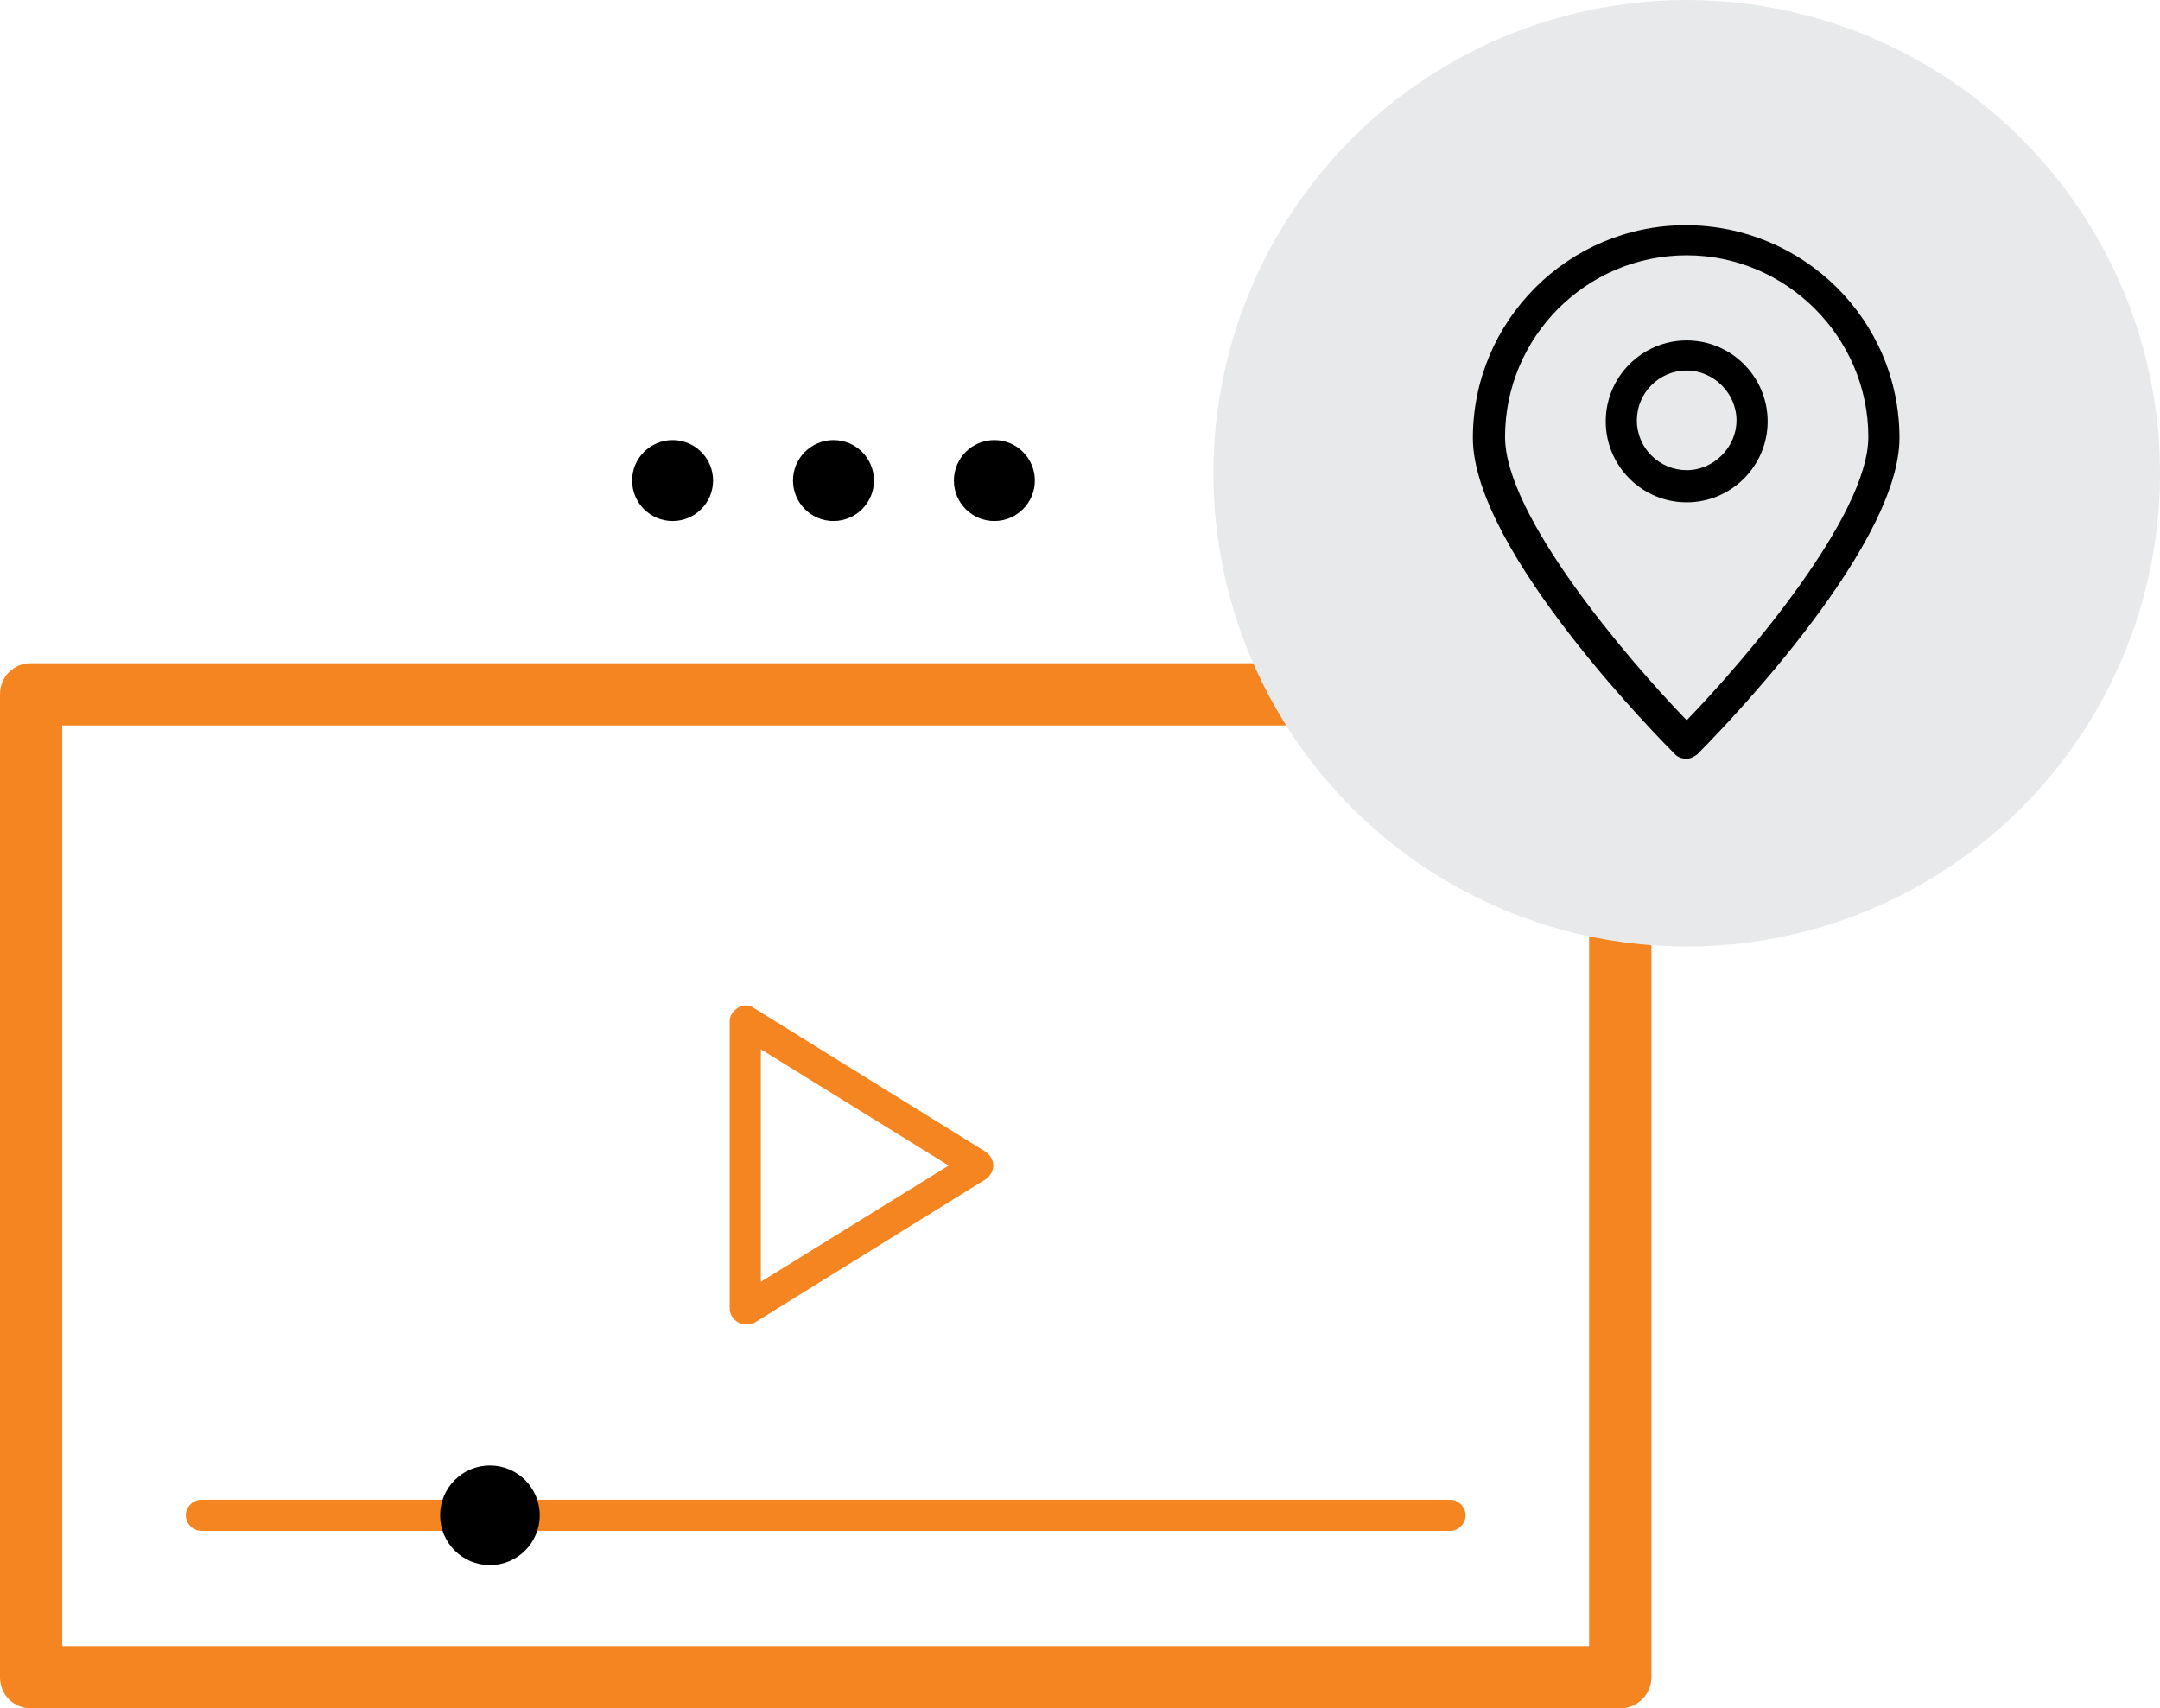
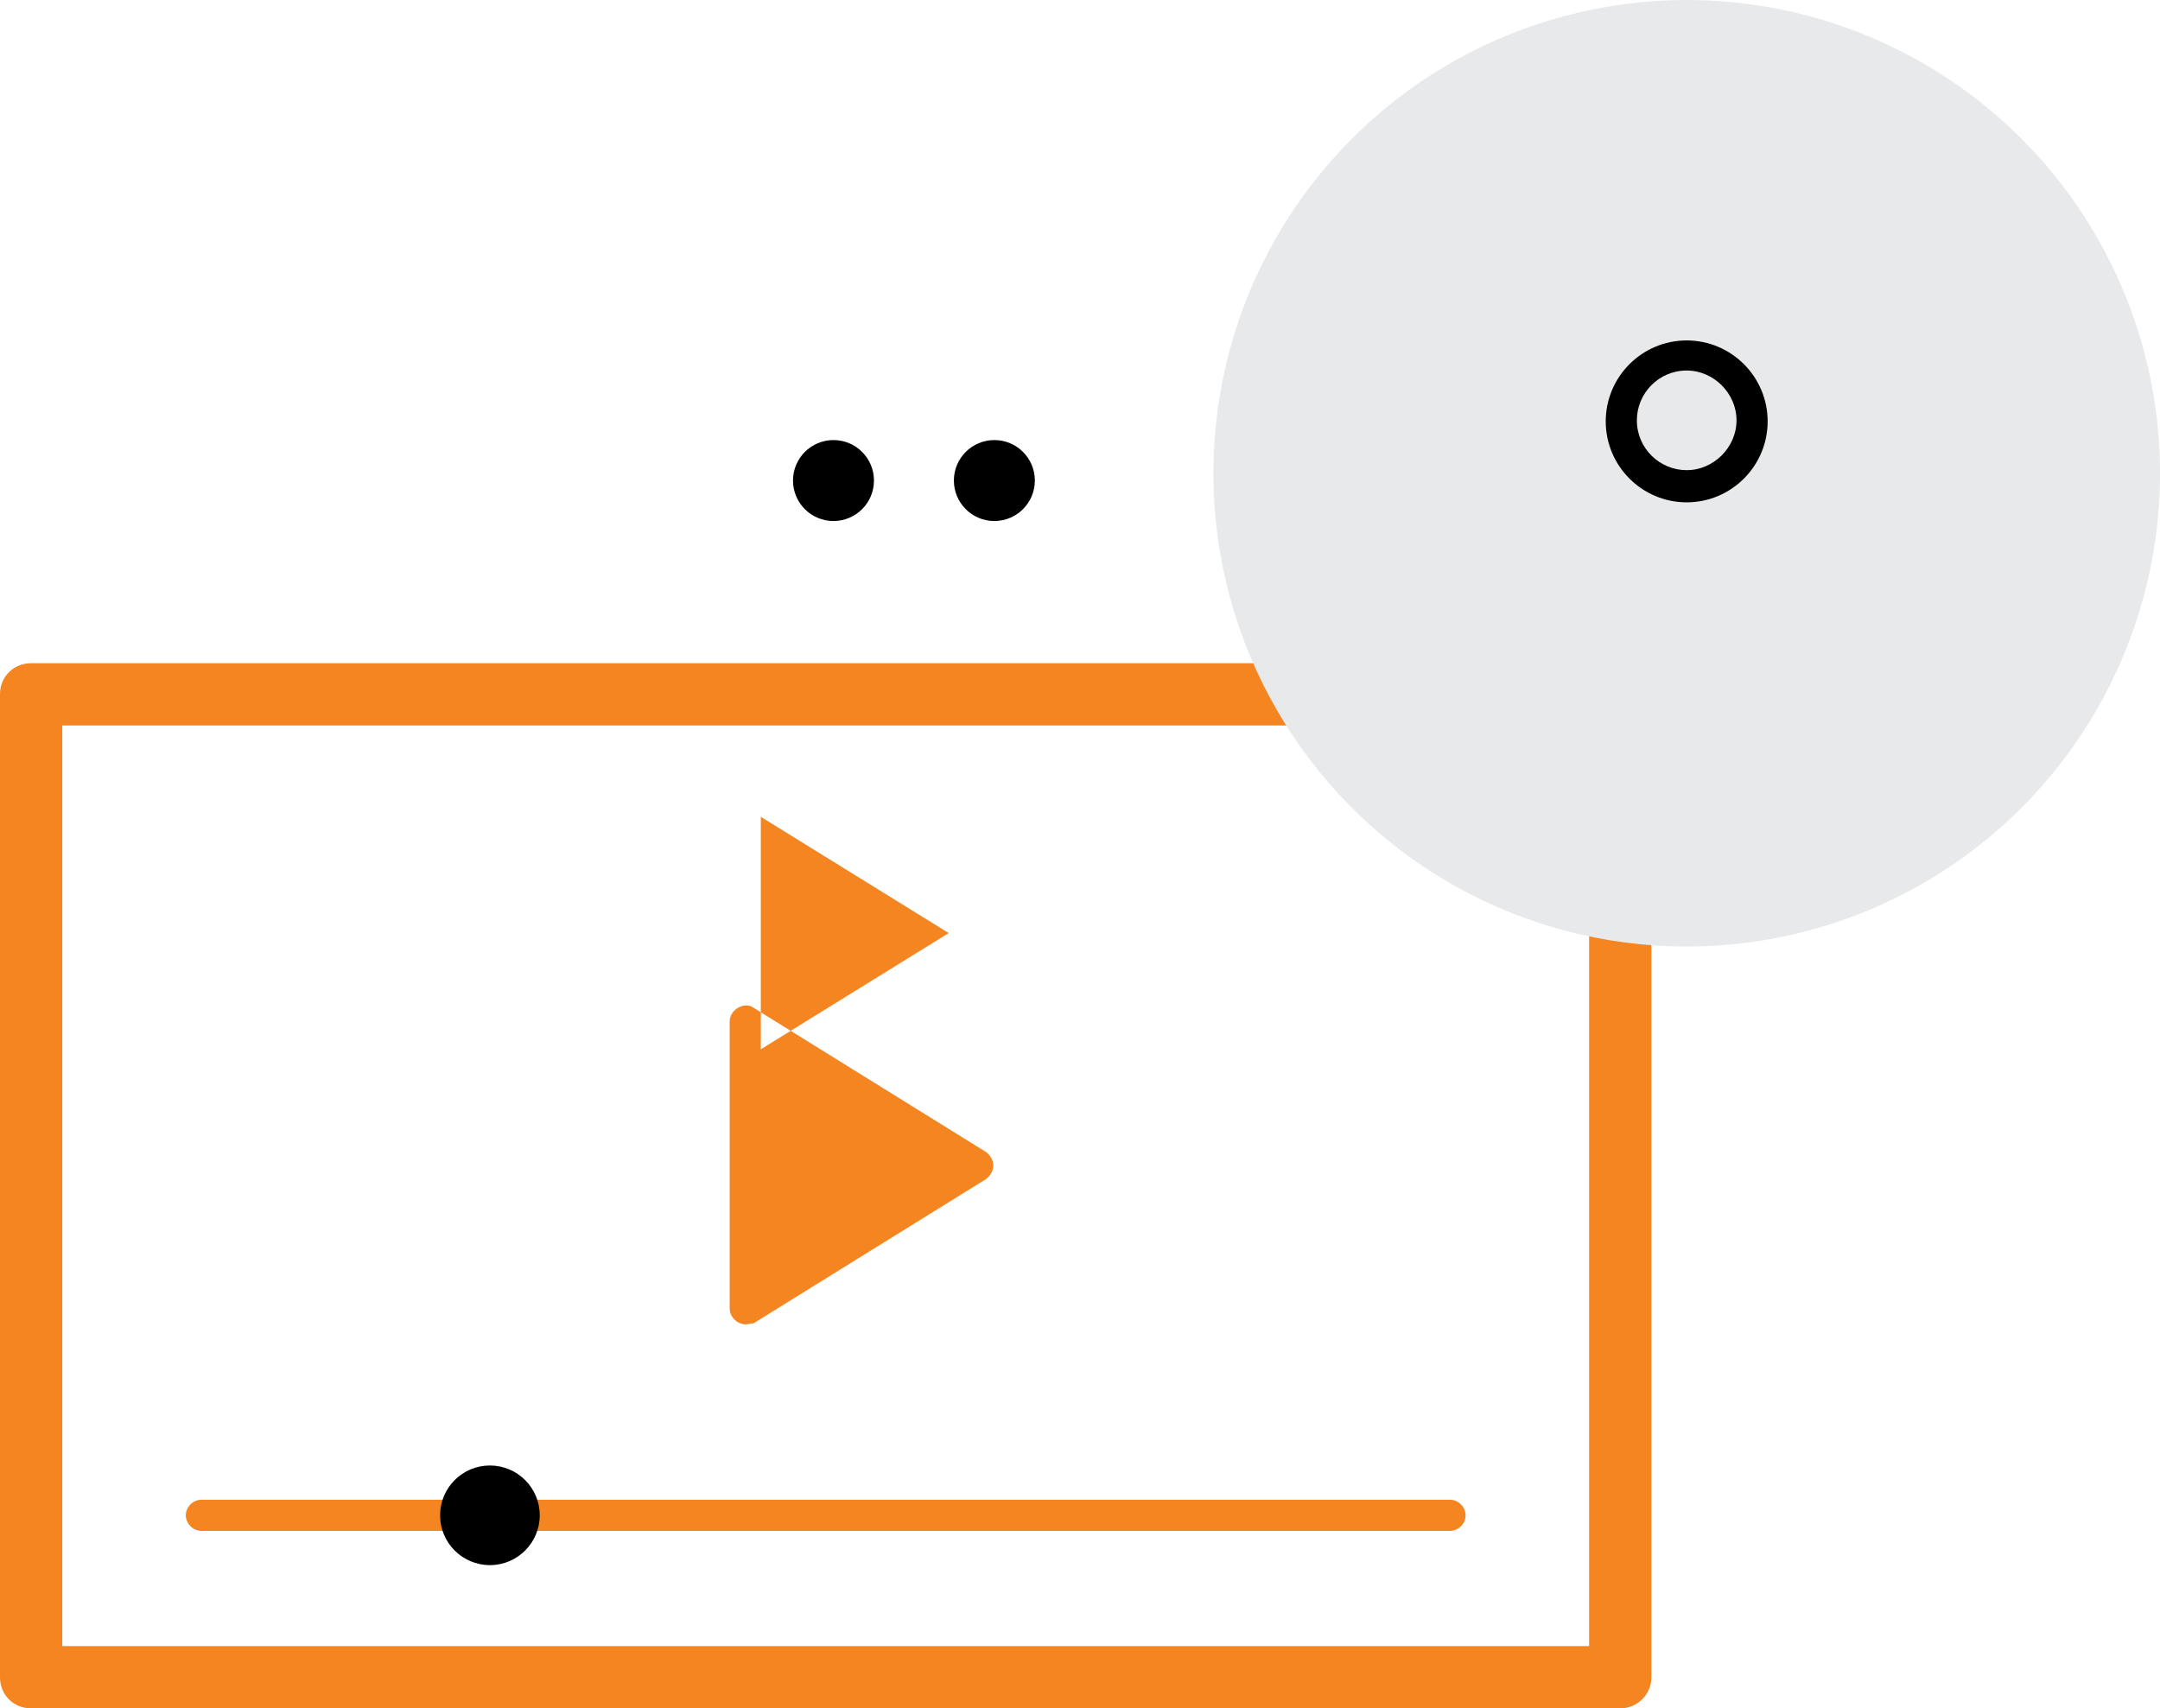
<svg xmlns="http://www.w3.org/2000/svg" viewBox="0 0 208.1 164.6">
  <style>.st0{fill:#f48520}</style>
-   <path class="st0" d="M71.8 127.6c-.3 0-.5-.1-.7-.2-.5-.3-.8-.8-.8-1.3V98.4c0-.5.3-1 .8-1.3.5-.3 1.1-.3 1.5 0L95 111c.4.3.7.8.7 1.3s-.3 1-.7 1.3l-22.4 13.9c-.2 0-.5.1-.8.1zm1.5-26.5v22.4l18.1-11.2-18.1-11.2z" />
+   <path class="st0" d="M71.8 127.6c-.3 0-.5-.1-.7-.2-.5-.3-.8-.8-.8-1.3V98.4c0-.5.3-1 .8-1.3.5-.3 1.1-.3 1.5 0L95 111c.4.3.7.8.7 1.3s-.3 1-.7 1.3l-22.4 13.9c-.2 0-.5.1-.8.1zm1.5-26.5l18.1-11.2-18.1-11.2z" />
  <path class="st0" d="M156.1 164.6H3c-1.7 0-3-1.3-3-3V66.9c0-1.7 1.3-3 3-3h153.1c1.7 0 3 1.3 3 3v94.7c0 1.7-1.4 3-3 3zM6 158.6h147.1V69.9H6v88.7z" />
  <path class="st0" d="M139.7 147.5H19.4c-.8 0-1.5-.7-1.5-1.5s.7-1.5 1.5-1.5h120.3c.8 0 1.5.7 1.5 1.5s-.7 1.5-1.5 1.5z" />
  <circle cx="47.2" cy="146" r="4.8" />
  <circle cx="95.8" cy="46.3" r="3.9" />
  <circle cx="80.3" cy="46.3" r="3.9" />
-   <circle cx="64.8" cy="46.3" r="3.9" />
  <circle cx="162.5" cy="45.6" r="45.6" fill="#e8e9ea" />
  <g>
    <path d="M162.5 48.4c-4.3 0-7.8-3.5-7.8-7.8s3.5-7.8 7.8-7.8 7.8 3.5 7.8 7.8-3.5 7.8-7.8 7.8zm0-12.7c-2.7 0-4.8 2.2-4.8 4.8 0 2.7 2.2 4.8 4.8 4.8s4.8-2.2 4.8-4.8c0-2.6-2.2-4.8-4.8-4.8z" />
  </g>
  <g>
-     <path d="M162.5 73.1c-.4 0-.8-.1-1.1-.4-.8-.8-19.5-19.5-19.5-30.5 0-11.3 9.2-20.5 20.5-20.5S183 30.8 183 42.2c0 11-18.7 29.7-19.5 30.5-.3.2-.6.4-1 .4zm0-48.5c-9.7 0-17.5 7.9-17.5 17.5 0 7.6 11.8 21.4 17.5 27.3 5.7-5.9 17.5-19.7 17.5-27.3 0-9.6-7.9-17.5-17.5-17.5z" />
-   </g>
+     </g>
</svg>